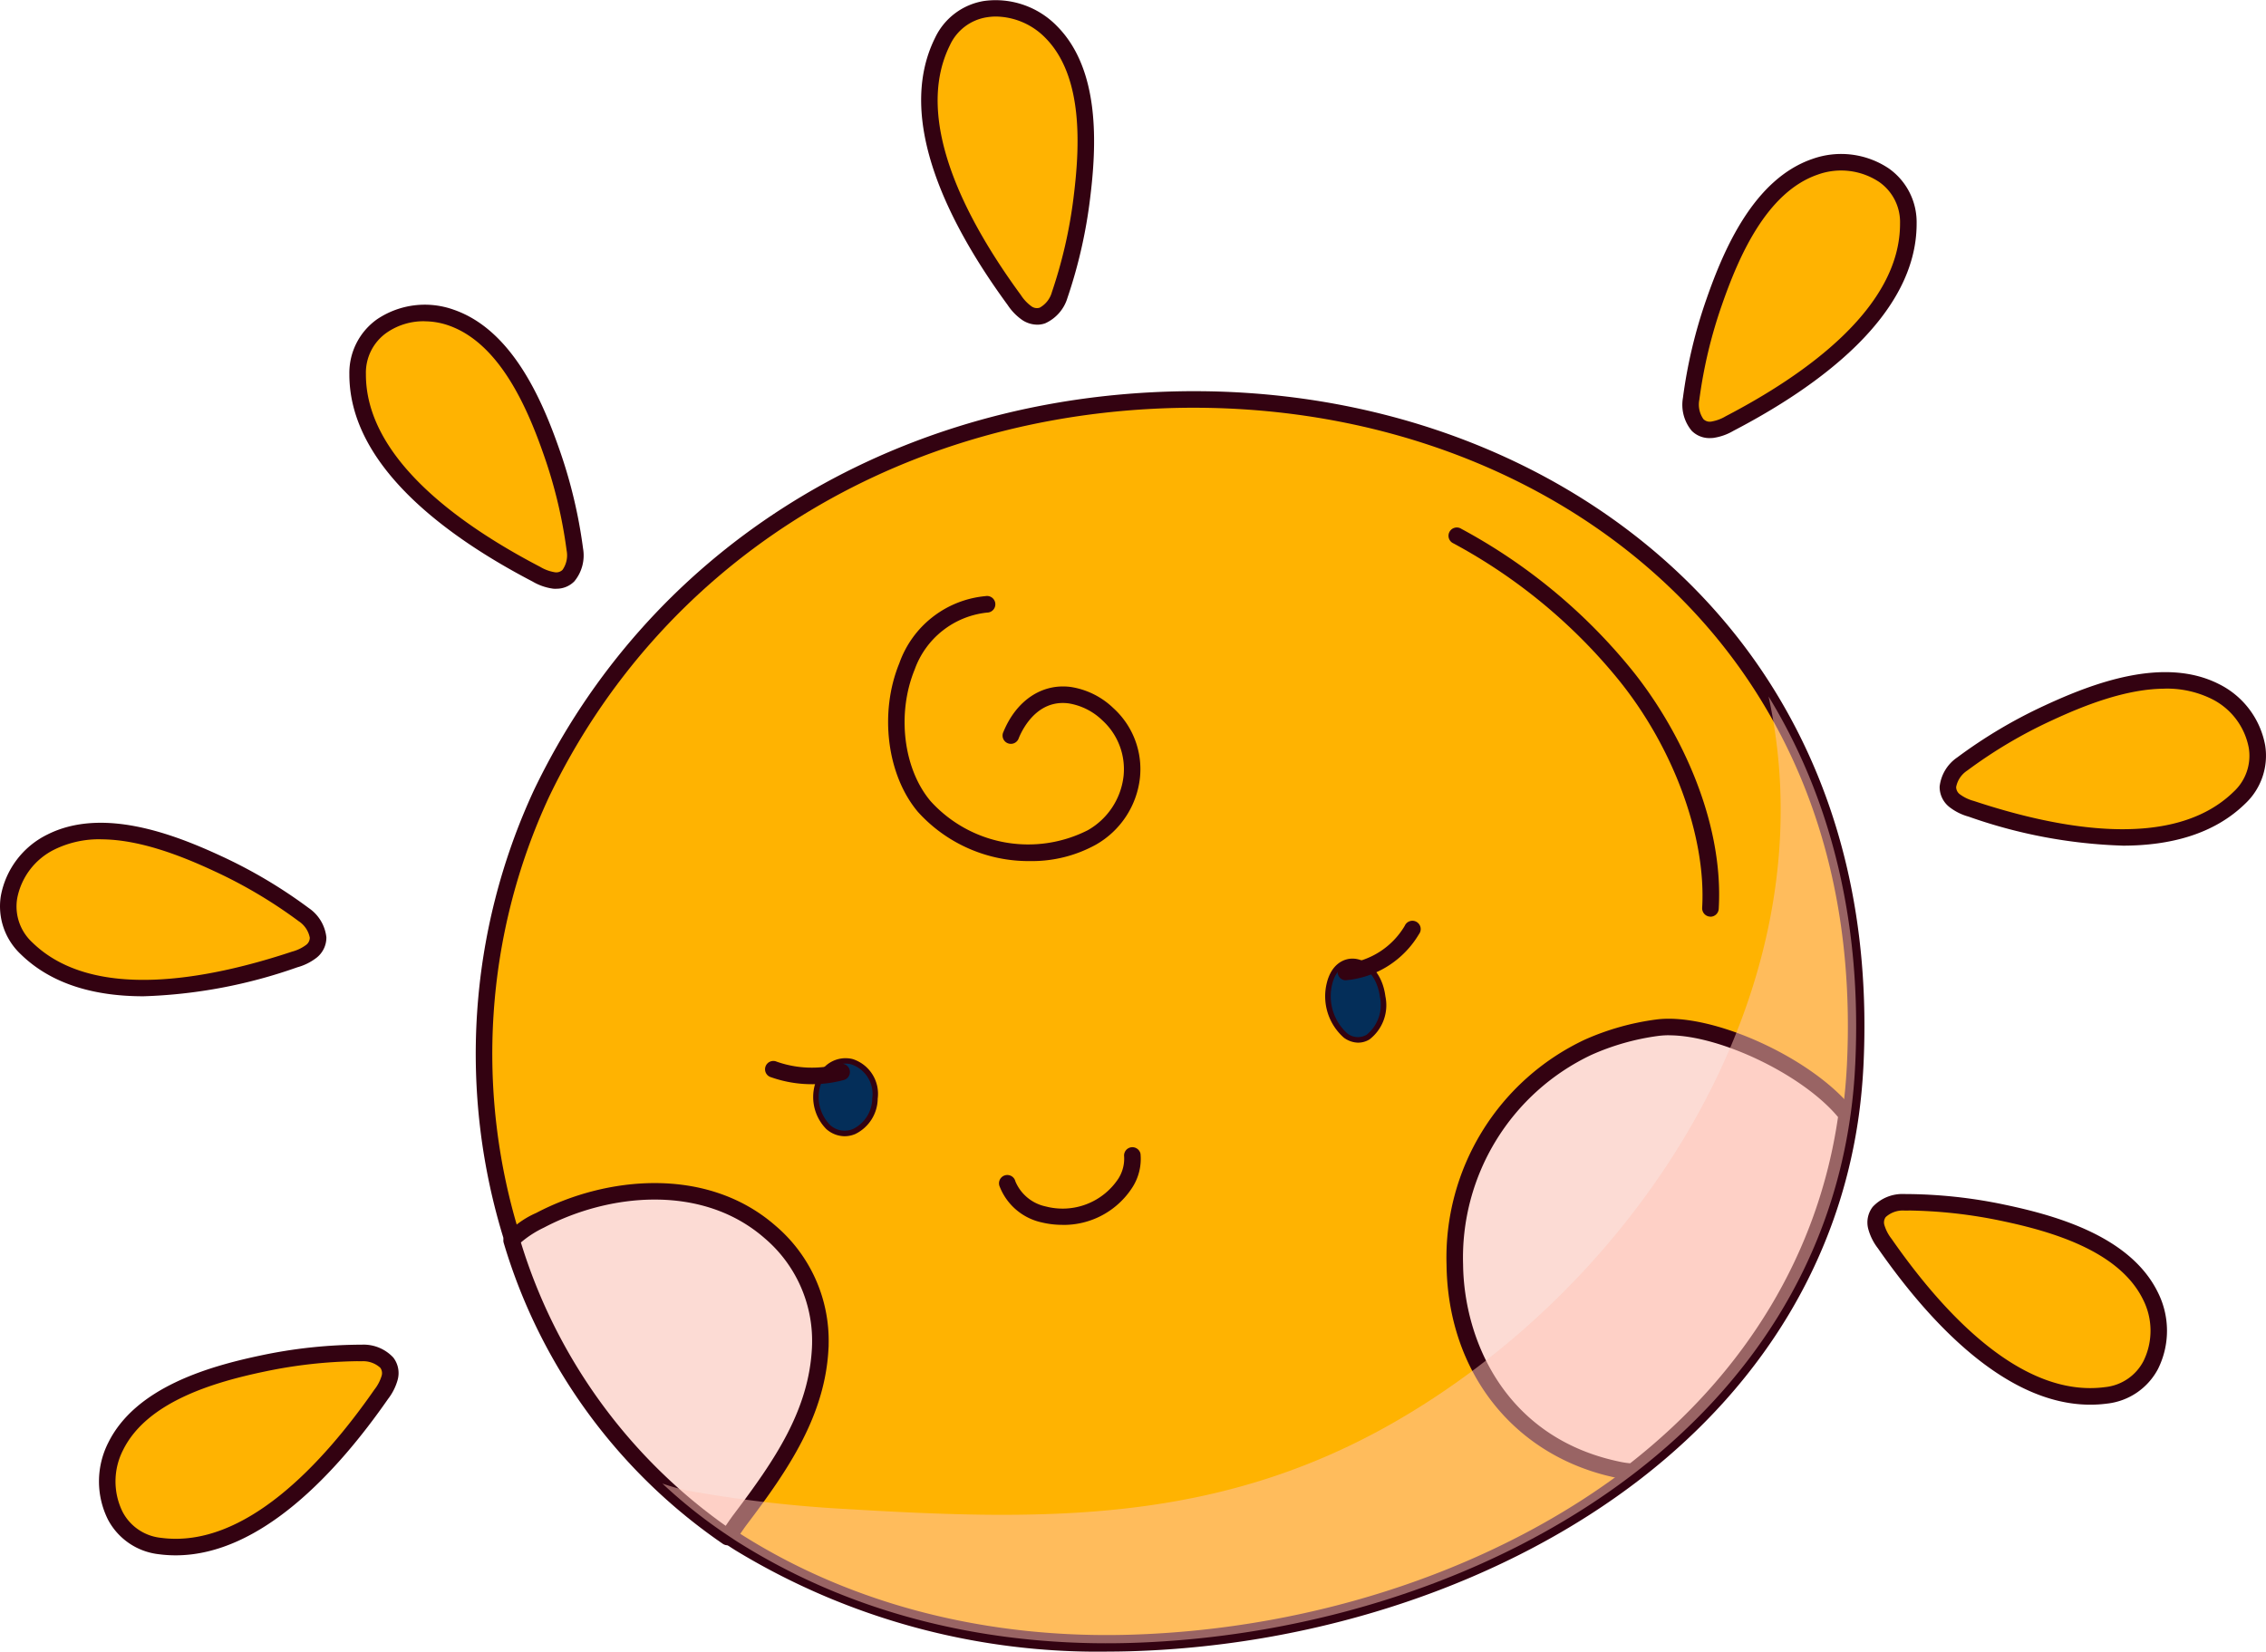
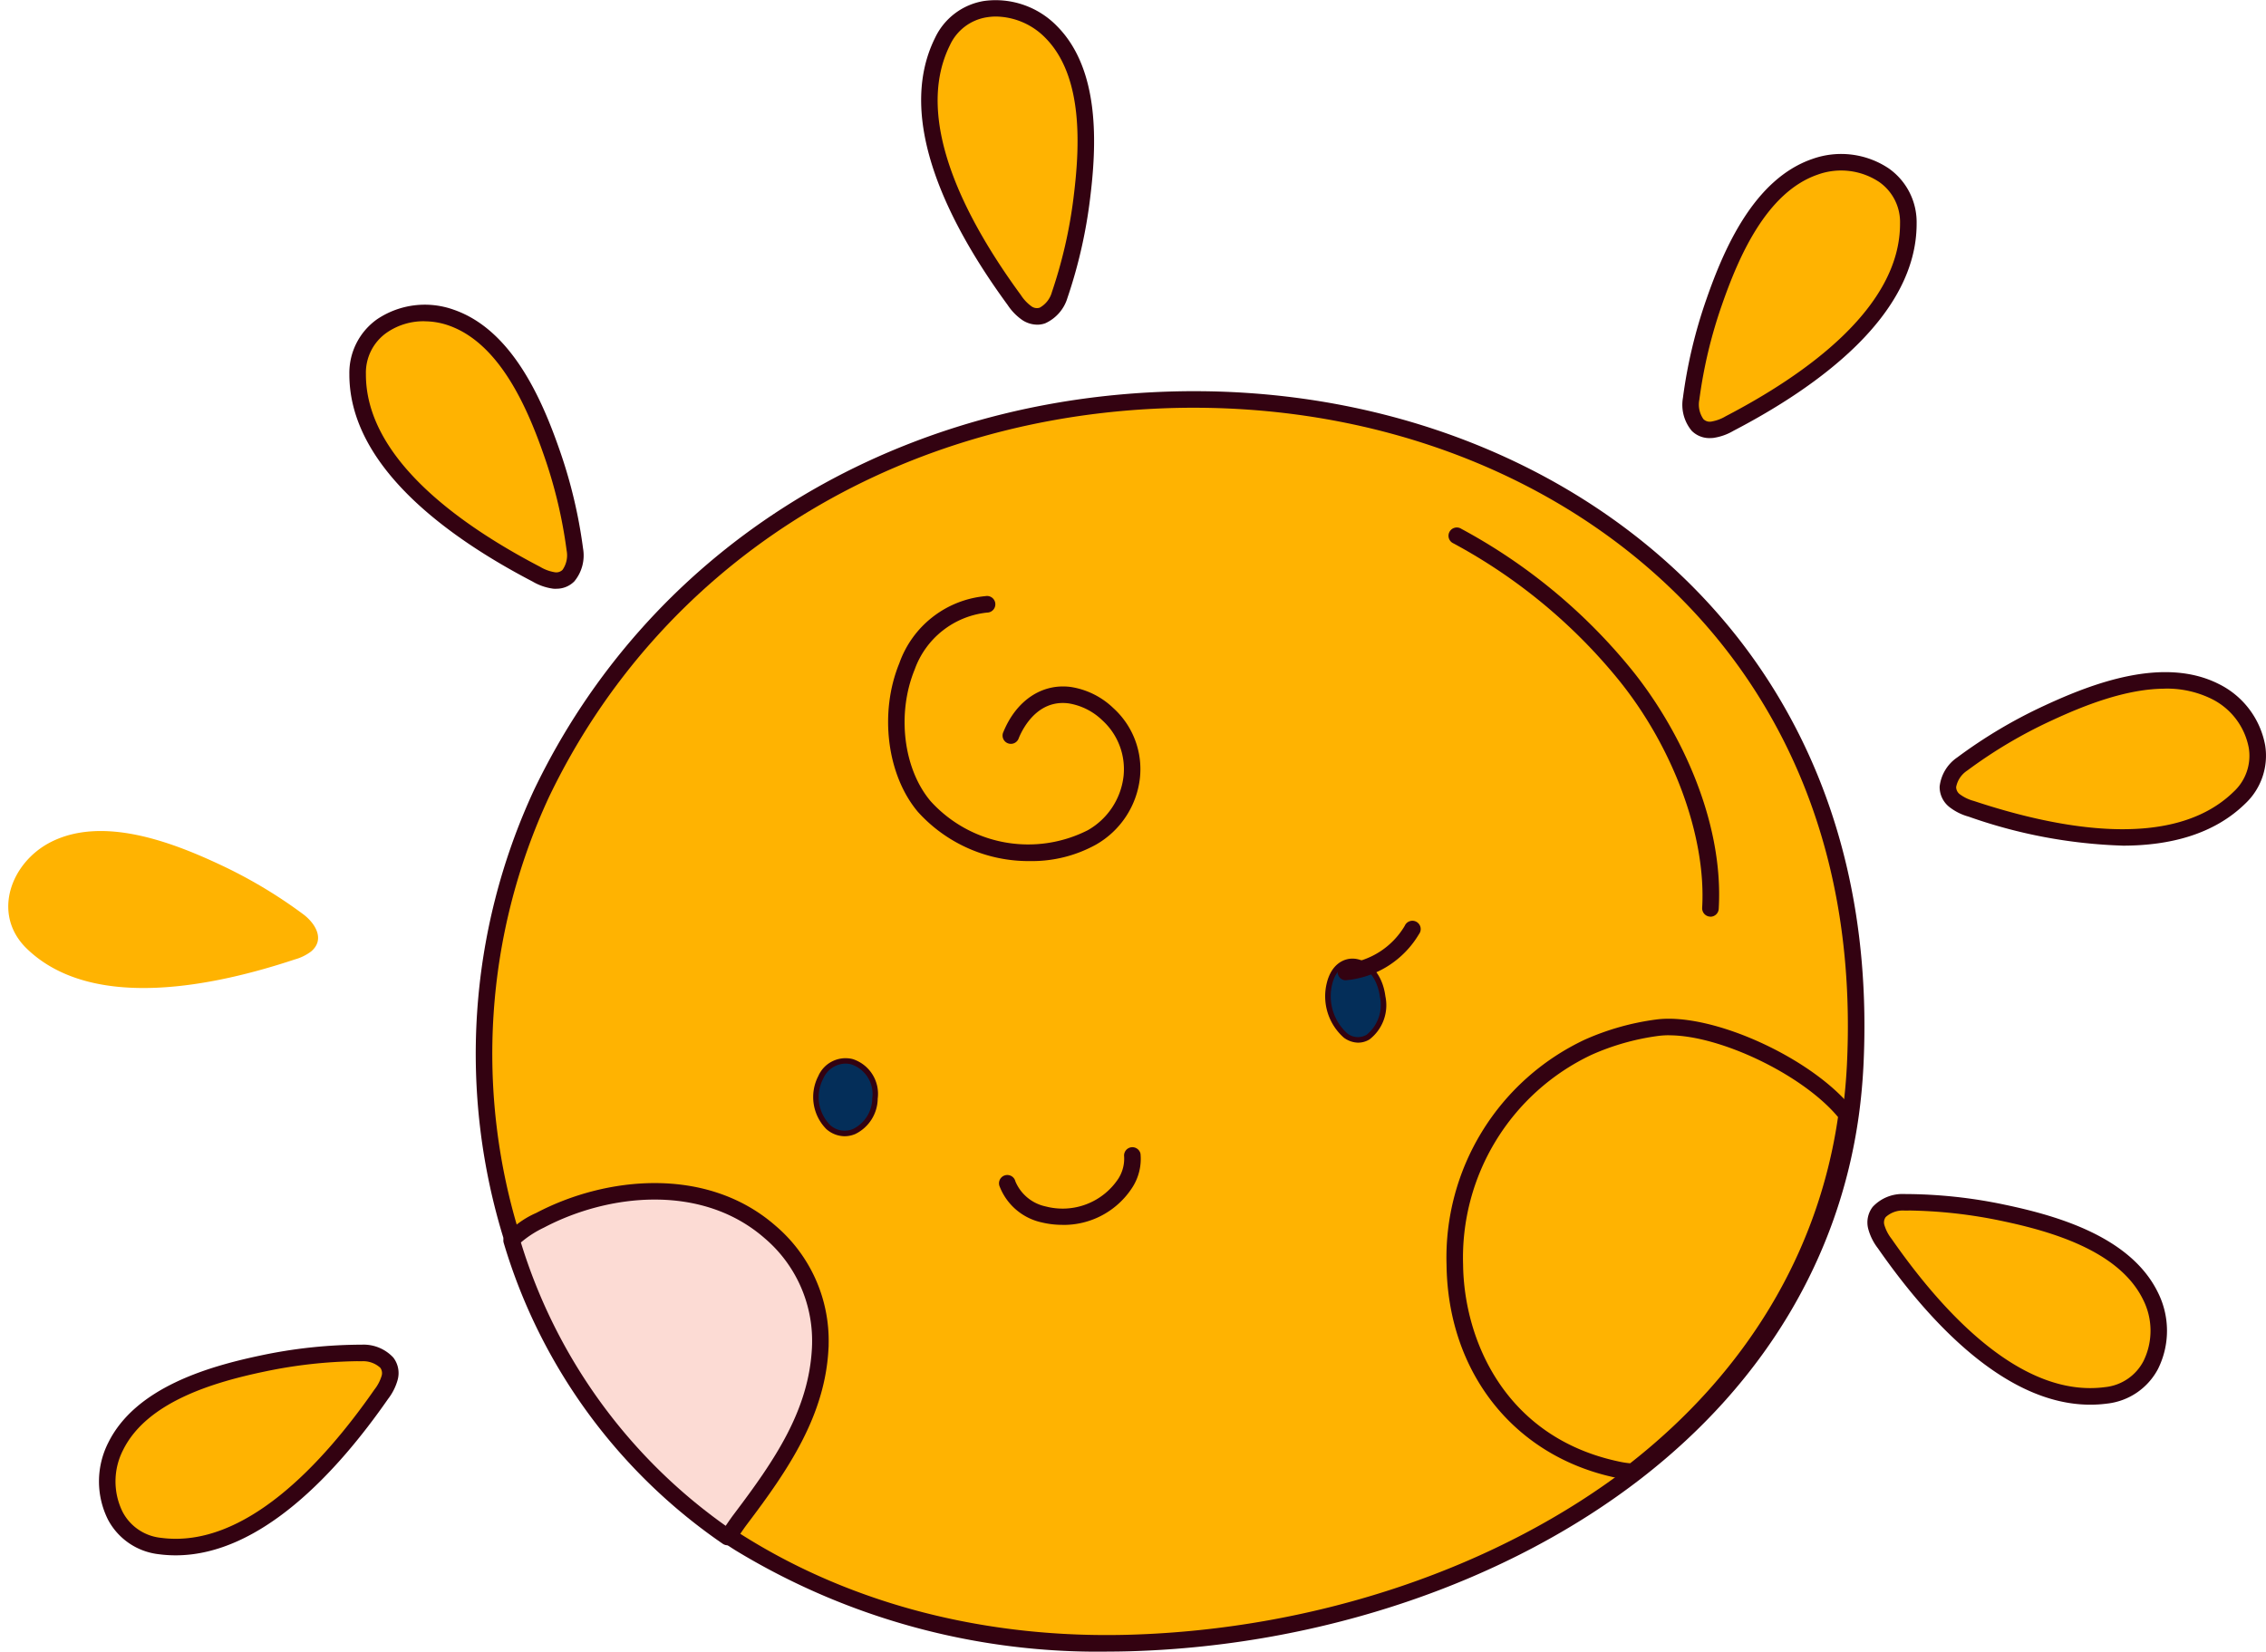
<svg xmlns="http://www.w3.org/2000/svg" id="Group_582" data-name="Group 582" width="190.985" height="139.232" viewBox="0 0 190.985 139.232">
  <defs>
    <clipPath id="clip-path">
      <rect id="Rectangle_175" data-name="Rectangle 175" width="190.985" height="139.232" fill="none" />
    </clipPath>
    <clipPath id="clip-path-3">
      <rect id="Rectangle_173" data-name="Rectangle 173" width="100.611" height="79.813" fill="none" />
    </clipPath>
  </defs>
  <g id="Group_581" data-name="Group 581" clip-path="url(#clip-path)">
    <g id="Group_580" data-name="Group 580">
      <g id="Group_579" data-name="Group 579" clip-path="url(#clip-path)">
        <path id="Path_1853" data-name="Path 1853" d="M99.615,16.737a40.443,40.443,0,0,1-1.868,8.2c-.417,1.161-1.438,2.372-2.768,1.542a4.077,4.077,0,0,1-1.064-1.108C89.856,19.83,84.4,10.548,87.869,3.576c1.841-3.706,6.5-3.488,9.161-.8,3.413,3.443,3.133,9.547,2.585,13.965" transform="translate(-8.433 -0.075)" fill="#ffb301" />
        <path id="Path_1854" data-name="Path 1854" d="M95.77,27.37a2.312,2.312,0,0,1-1.234-.378A4.678,4.678,0,0,1,93.278,25.7c-4.7-6.415-9.58-15.528-6.108-22.513A5.543,5.543,0,0,1,91.323.078a7.215,7.215,0,0,1,6.127,2.129c3.654,3.685,3.339,10.064,2.782,14.541a41.509,41.509,0,0,1-1.9,8.346,3.43,3.43,0,0,1-1.89,2.165,2.043,2.043,0,0,1-.669.113M92.316,1.394a4.868,4.868,0,0,0-.77.06A4.121,4.121,0,0,0,88.42,3.811c-3.16,6.357,1.509,14.966,5.984,21.068a3.49,3.49,0,0,0,.87.929.775.775,0,0,0,.708.132,2.145,2.145,0,0,0,1.034-1.318,39.978,39.978,0,0,0,1.833-8.046c.52-4.188.838-10.133-2.388-13.387a5.951,5.951,0,0,0-4.145-1.795" transform="translate(-8.358 0)" fill="#330211" />
        <path id="Path_1855" data-name="Path 1855" d="M49.744,40.981a40.441,40.441,0,0,1,1.95,8.177c.139,1.226-.241,2.763-1.8,2.607a4.1,4.1,0,0,1-1.445-.523c-6.089-3.171-15.086-9.083-15.061-16.869.013-4.138,4.285-6,7.861-4.773,4.584,1.578,7.032,7.176,8.5,11.381" transform="translate(-3.245 -2.841)" fill="#ffb301" />
        <path id="Path_1856" data-name="Path 1856" d="M50.033,52.4c-.09,0-.184,0-.283-.014a4.63,4.63,0,0,1-1.7-.6C41,48.112,32.592,42.1,32.615,34.3a5.543,5.543,0,0,1,2.347-4.629,7.213,7.213,0,0,1,6.439-.8c4.906,1.688,7.444,7.549,8.926,11.81A41.44,41.44,0,0,1,52.311,49a3.425,3.425,0,0,1-.737,2.777,2.1,2.1,0,0,1-1.542.618M38.93,29.846a5.456,5.456,0,0,0-3.159.958,4.12,4.12,0,0,0-1.761,3.5c-.021,7.1,7.975,12.753,14.687,16.247a3.462,3.462,0,0,0,1.192.448.757.757,0,0,0,.692-.194,2.141,2.141,0,0,0,.345-1.639,40.023,40.023,0,0,0-1.916-8.027c-1.388-3.987-3.732-9.46-8.064-10.95a6.208,6.208,0,0,0-2.016-.338" transform="translate(-3.17 -2.765)" fill="#330211" />
        <path id="Path_1857" data-name="Path 1857" d="M18.448,80.353a40.373,40.373,0,0,1,7.227,4.294c.977.753,1.816,2.1.618,3.107a4.082,4.082,0,0,1-1.381.673c-6.516,2.164-17.023,4.5-22.6-.934C-.644,84.6.991,80.236,4.364,78.526c4.324-2.192,10.047-.051,14.084,1.826" transform="translate(-0.075 -7.542)" fill="#ffb301" />
-         <path id="Path_1858" data-name="Path 1858" d="M12.09,91.454c-3.967,0-7.673-.939-10.335-3.537A5.545,5.545,0,0,1,.068,83.009a7.213,7.213,0,0,1,3.906-5.179c4.629-2.345,10.6-.087,14.694,1.816a41.435,41.435,0,0,1,7.358,4.373,3.437,3.437,0,0,1,1.482,2.464,2.161,2.161,0,0,1-.837,1.729,4.647,4.647,0,0,1-1.613.8A42.8,42.8,0,0,1,12.09,91.454M8.5,78.22a8.52,8.52,0,0,0-3.894.854A5.8,5.8,0,0,0,1.446,83.22a4.122,4.122,0,0,0,1.283,3.7c5.08,4.957,14.707,3.155,21.888.771a3.46,3.46,0,0,0,1.152-.544.766.766,0,0,0,.341-.631,2.144,2.144,0,0,0-.935-1.39,40.083,40.083,0,0,0-7.1-4.213c-2.7-1.258-6.275-2.689-9.58-2.689" transform="translate(0 -7.467)" fill="#330211" />
        <path id="Path_1859" data-name="Path 1859" d="M23.093,127.228a40.439,40.439,0,0,1,8.358-.895c1.233.017,2.709.59,2.357,2.116a4.072,4.072,0,0,1-.7,1.366c-3.918,5.638-10.927,13.808-18.646,12.8-4.1-.538-5.411-5.014-3.735-8.4,2.148-4.346,8.011-6.063,12.368-6.98" transform="translate(-0.973 -12.279)" fill="#ffb301" />
        <path id="Path_1860" data-name="Path 1860" d="M15.706,143.321a10.8,10.8,0,0,1-1.412-.092A5.541,5.541,0,0,1,10,140.312a7.212,7.212,0,0,1,.023-6.488c2.3-4.652,8.433-6.425,12.849-7.353a41.429,41.429,0,0,1,8.513-.909,3.422,3.422,0,0,1,2.66,1.083,2.149,2.149,0,0,1,.367,1.887,4.641,4.641,0,0,1-.808,1.607c-4.262,6.132-10.724,13.181-17.9,13.182m15.332-16.367a40.537,40.537,0,0,0-7.878.883c-4.13.868-9.856,2.5-11.886,6.606a5.8,5.8,0,0,0-.042,5.211,4.12,4.12,0,0,0,3.244,2.192c7.03.928,13.664-6.289,17.982-12.5a3.468,3.468,0,0,0,.595-1.124.769.769,0,0,0-.1-.712,2.14,2.14,0,0,0-1.582-.55l-.328,0" transform="translate(-0.898 -12.204)" fill="#330211" />
        <path id="Path_1861" data-name="Path 1861" d="M159.828,26.913a40.442,40.442,0,0,0-1.95,8.177c-.14,1.225.24,2.763,1.8,2.607a4.092,4.092,0,0,0,1.445-.523C167.212,34,176.208,28.09,176.184,20.3c-.013-4.138-4.286-6-7.861-4.773-4.584,1.578-7.033,7.176-8.5,11.381" transform="translate(-15.342 -1.473)" fill="#ffb301" />
        <path id="Path_1862" data-name="Path 1862" d="M159.389,38.33a2.1,2.1,0,0,1-1.542-.618,3.427,3.427,0,0,1-.737-2.778,41.455,41.455,0,0,1,1.984-8.327c1.482-4.261,4.02-10.122,8.926-11.81a7.219,7.219,0,0,1,6.439.8,5.543,5.543,0,0,1,2.347,4.629c.023,7.8-8.383,13.817-15.438,17.489a4.634,4.634,0,0,1-1.7.6,2.8,2.8,0,0,1-.283.014m1.023-11.263a40.022,40.022,0,0,0-1.916,8.027,2.138,2.138,0,0,0,.345,1.639.759.759,0,0,0,.692.2,3.48,3.48,0,0,0,1.191-.447c6.712-3.495,14.708-9.15,14.688-16.248a4.121,4.121,0,0,0-1.761-3.5,5.8,5.8,0,0,0-5.175-.62c-4.332,1.491-6.676,6.963-8.064,10.95" transform="translate(-15.267 -1.398)" fill="#330211" />
        <path id="Path_1863" data-name="Path 1863" d="M190.287,66.286a40.373,40.373,0,0,0-7.227,4.294c-.977.753-1.816,2.1-.618,3.107a4.065,4.065,0,0,0,1.381.673c6.516,2.164,17.023,4.5,22.6-.934,2.961-2.89,1.325-7.256-2.048-8.966-4.324-2.192-10.047-.051-14.084,1.826" transform="translate(-17.675 -6.175)" fill="#ffb301" />
        <path id="Path_1864" data-name="Path 1864" d="M196.493,77.387a42.828,42.828,0,0,1-12.966-2.441,4.638,4.638,0,0,1-1.612-.8,2.156,2.156,0,0,1-.837-1.729,3.429,3.429,0,0,1,1.481-2.463,41.358,41.358,0,0,1,7.358-4.373c4.092-1.9,10.063-4.164,14.694-1.816a7.216,7.216,0,0,1,3.906,5.179,5.547,5.547,0,0,1-1.687,4.909c-2.662,2.6-6.369,3.537-10.336,3.537m3.592-13.234c-3.3,0-6.875,1.432-9.58,2.69a39.965,39.965,0,0,0-7.1,4.213,2.139,2.139,0,0,0-.936,1.389.768.768,0,0,0,.342.632,3.472,3.472,0,0,0,1.151.543c7.18,2.385,16.808,4.188,21.888-.771a4.12,4.12,0,0,0,1.283-3.7,5.8,5.8,0,0,0-3.159-4.146,8.516,8.516,0,0,0-3.893-.854" transform="translate(-17.6 -6.1)" fill="#330211" />
        <path id="Path_1865" data-name="Path 1865" d="M185.886,113.161a40.377,40.377,0,0,0-8.358-.895c-1.233.017-2.709.59-2.357,2.116a4.072,4.072,0,0,0,.7,1.366c3.918,5.638,10.927,13.808,18.646,12.8,4.1-.538,5.411-5.014,3.735-8.4-2.148-4.346-8.011-6.063-12.368-6.98" transform="translate(-17.021 -10.912)" fill="#ffb301" />
        <path id="Path_1866" data-name="Path 1866" d="M193.123,129.254c-7.175,0-13.636-7.049-17.9-13.182a4.649,4.649,0,0,1-.808-1.607,2.149,2.149,0,0,1,.367-1.887,3.422,3.422,0,0,1,2.66-1.083,41.138,41.138,0,0,1,8.513.909c4.416.928,10.55,2.7,12.849,7.353a7.212,7.212,0,0,1,.023,6.488,5.538,5.538,0,0,1-4.293,2.917,10.794,10.794,0,0,1-1.411.092M177.79,112.887l-.328,0a2.14,2.14,0,0,0-1.582.55.768.768,0,0,0-.1.711,3.475,3.475,0,0,0,.595,1.126c4.319,6.212,10.937,13.428,17.982,12.5a4.121,4.121,0,0,0,3.244-2.191,5.8,5.8,0,0,0-.042-5.212c-2.03-4.108-7.756-5.738-11.886-6.606a40.529,40.529,0,0,0-7.878-.883" transform="translate(-16.946 -10.836)" fill="#330211" />
        <path id="Path_1867" data-name="Path 1867" d="M160.755,93.407q-.1,2.127-.386,4.163c-1.758,12.706-8.59,22.771-18.027,30.1-11.762,9.13-27.571,14.014-42.649,14.46-11.515.339-22.971-2.172-32.923-8.391-.33-.2-.652-.418-.977-.636a42.016,42.016,0,0,1-5.568-4.409,47.4,47.4,0,0,1-12.632-20.585,52.211,52.211,0,0,1,2.447-37.6c20.353-42.4,82.052-43.161,103.419-8.158,5.1,8.344,7.9,18.725,7.3,31.059" transform="translate(-4.394 -3.626)" fill="#ffb301" />
        <path id="Path_1868" data-name="Path 1868" d="M97.608,142.783a58.748,58.748,0,0,1-31.285-8.526c-.289-.18-.572-.367-.859-.558l-.138-.09a43.024,43.024,0,0,1-5.654-4.482A48.174,48.174,0,0,1,46.85,108.24a52.827,52.827,0,0,1,2.485-38.112C58.848,50.307,78.35,37.779,101.5,36.615c22.164-1.121,42.272,8.577,52.476,25.294,5.488,8.984,7.978,19.567,7.4,31.457-.07,1.409-.2,2.83-.392,4.223-1.658,11.985-7.984,22.551-18.291,30.557-11.347,8.808-27.041,14.133-43.057,14.606q-1.018.03-2.03.03M65.923,132.33l.181.118c.32.214.633.423.956.624,9.247,5.776,20.5,8.644,32.536,8.286,15.726-.466,31.122-5.683,42.242-14.314,10.014-7.778,16.156-18.029,17.764-29.645.185-1.352.312-2.732.38-4.1.564-11.606-1.856-21.922-7.2-30.662-9.938-16.28-29.564-25.714-51.216-24.629C78.939,39.147,59.881,51.38,50.592,70.732a51.416,51.416,0,0,0-2.409,37.094A46.77,46.77,0,0,0,60.626,128.11a41.74,41.74,0,0,0,5.3,4.22" transform="translate(-4.318 -3.55)" fill="#330211" />
-         <path id="Path_1869" data-name="Path 1869" d="M168.848,103.276c-1.758,12.706-8.59,22.771-18.027,30.1a6.856,6.856,0,0,1-1.33-.177c-9.093-1.93-13.576-9.46-13.674-17.26-.093-7.358,3.711-14.958,11.217-18.334a21.092,21.092,0,0,1,5.828-1.651c4.553-.614,12.841,3.307,15.985,7.321" transform="translate(-13.201 -9.32)" fill="#fcdbd4" />
        <path id="Path_1870" data-name="Path 1870" d="M150.745,134a7.528,7.528,0,0,1-1.474-.192c-8.53-1.811-14.114-8.85-14.227-17.934A20.3,20.3,0,0,1,146.673,96.9a21.74,21.74,0,0,1,6.021-1.706c4.708-.631,13.246,3.264,16.628,7.582a.7.7,0,0,1,.142.526c-1.658,11.984-7.984,22.55-18.291,30.556a.7.7,0,0,1-.427.147m3.063-37.487a7.074,7.074,0,0,0-.928.058,20.388,20.388,0,0,0-5.635,1.6,18.91,18.91,0,0,0-10.807,17.69c.08,6.384,3.564,14.557,13.12,16.586a7.383,7.383,0,0,0,.959.151c9.811-7.692,15.862-17.774,17.521-29.19-2.981-3.578-9.933-6.89-14.23-6.89" transform="translate(-13.125 -9.245)" fill="#330211" />
        <path id="Path_1871" data-name="Path 1871" d="M73.787,124.122c0,.1-.005.2-.01.288-.265,5.637-3.441,10.13-6.711,14.456-.494.651-.8,1.186-1.1,1.516a46.013,46.013,0,0,1-18.2-24.994,7.033,7.033,0,0,1,2.4-1.707c5.963-3.144,14.028-3.716,19.4,1a12.094,12.094,0,0,1,4.229,9.446" transform="translate(-4.642 -10.811)" fill="#fcdbd4" />
        <path id="Path_1872" data-name="Path 1872" d="M65.889,141.006a.716.716,0,0,1-.391-.116,46.968,46.968,0,0,1-18.474-25.368.693.693,0,0,1,.1-.618,7.535,7.535,0,0,1,2.633-1.912c5.889-3.106,14.414-3.973,20.185,1.087a12.71,12.71,0,0,1,4.465,9.981c0,.1,0,.21-.01.311-.268,5.691-3.394,10.269-6.852,14.843-.209.276-.384.531-.538.757a7.4,7.4,0,0,1-.606.81.7.7,0,0,1-.515.227m-17.417-25.53a45.632,45.632,0,0,0,17.261,23.887c.041-.058.082-.119.125-.182.165-.242.352-.515.576-.811,3.448-4.56,6.322-8.766,6.572-14.067,0-.083.008-.169.008-.255a11.347,11.347,0,0,0-3.99-8.922c-5.272-4.623-13.148-3.785-18.613-.9a8.782,8.782,0,0,0-1.939,1.251" transform="translate(-4.567 -10.737)" fill="#330211" />
        <path id="Path_1873" data-name="Path 1873" d="M81.15,102.228c-.119,2.352-2.333,3.807-3.952,2.4a3.6,3.6,0,0,1-.622-4.173c1.328-2.576,4.733-1.368,4.575,1.771" transform="translate(-7.404 -9.628)" fill="#042e59" />
        <path id="Path_1874" data-name="Path 1874" d="M78.568,105.389a2.35,2.35,0,0,1-1.548-.608,3.841,3.841,0,0,1-.675-4.456,2.506,2.506,0,0,1,2.906-1.44,3.079,3.079,0,0,1,2.105,3.33,3.362,3.362,0,0,1-1.883,2.984,2.3,2.3,0,0,1-.9.19m.059-6.123a2.089,2.089,0,0,0-1.87,1.271,3.356,3.356,0,0,0,.568,3.892,1.8,1.8,0,0,0,1.966.341,2.9,2.9,0,0,0,1.6-2.579,2.63,2.63,0,0,0-1.762-2.858,1.95,1.95,0,0,0-.5-.067" transform="translate(-7.38 -9.603)" fill="#330211" />
        <path id="Path_1875" data-name="Path 1875" d="M128.588,92.76c.335,2.535-1.4,4.48-3.135,3.261a4.41,4.41,0,0,1-1.351-4.352c.72-2.987,4.038-2.292,4.486,1.091" transform="translate(-12.051 -8.726)" fill="#042e59" />
        <path id="Path_1876" data-name="Path 1876" d="M126.505,96.6a2.107,2.107,0,0,1-1.212-.418,4.65,4.65,0,0,1-1.444-4.6c.384-1.591,1.433-2.113,2.27-2.065,1.092.057,2.4,1.077,2.673,3.181a3.644,3.644,0,0,1-1.335,3.624,1.819,1.819,0,0,1-.952.276m-.494-6.618c-.813,0-1.449.633-1.71,1.712a4.218,4.218,0,0,0,1.259,4.108,1.434,1.434,0,0,0,1.657.125,3.23,3.23,0,0,0,1.115-3.164c-.244-1.841-1.33-2.73-2.236-2.778l-.085,0" transform="translate(-12.026 -8.701)" fill="#330211" />
        <path id="Path_1877" data-name="Path 1877" d="M125.535,91.005a.7.7,0,0,1-.057-1.393,6.581,6.581,0,0,0,5.053-3.2.7.7,0,1,1,1.2.7A7.994,7.994,0,0,1,125.594,91l-.059,0" transform="translate(-12.134 -8.365)" fill="#330211" />
-         <path id="Path_1878" data-name="Path 1878" d="M75.379,101.032a10.314,10.314,0,0,1-3.423-.581.7.7,0,1,1,.464-1.315,8.946,8.946,0,0,0,5.331.181.7.7,0,0,1,.374,1.344,10.248,10.248,0,0,1-2.746.372" transform="translate(-6.949 -9.632)" fill="#330211" />
        <path id="Path_1879" data-name="Path 1879" d="M98.581,113.662a7.356,7.356,0,0,1-1.693-.2,4.927,4.927,0,0,1-3.553-3A.7.7,0,1,1,94.648,110a3.574,3.574,0,0,0,2.56,2.112,5.631,5.631,0,0,0,6.126-2.356,3.142,3.142,0,0,0,.475-1.906.7.7,0,0,1,1.384-.178,4.445,4.445,0,0,1-.654,2.785,6.88,6.88,0,0,1-5.959,3.209" transform="translate(-9.068 -10.406)" fill="#330211" />
        <path id="Path_1880" data-name="Path 1880" d="M94.9,78a12.57,12.57,0,0,1-9.474-4.143c-2.619-3.1-3.28-8.37-1.57-12.535a8.529,8.529,0,0,1,7.269-5.659.7.7,0,1,1,.125,1.389,7.289,7.289,0,0,0-6.1,4.8c-1.523,3.711-.957,8.38,1.345,11.1a11.1,11.1,0,0,0,13.238,2.45,6.023,6.023,0,0,0,3.017-4.522,5.563,5.563,0,0,0-1.8-4.76,5.3,5.3,0,0,0-2.81-1.412c-2.655-.358-3.9,2.15-4.217,2.926a.7.7,0,1,1-1.291-.531c1.092-2.657,3.271-4.107,5.695-3.778A6.632,6.632,0,0,1,101.89,65.1a6.945,6.945,0,0,1,2.238,5.944,7.425,7.425,0,0,1-3.713,5.578A11.148,11.148,0,0,1,94.9,78" transform="translate(-8.058 -5.41)" fill="#330211" />
        <g id="Group_578" data-name="Group 578" transform="translate(55.83 58.722)" opacity="0.5" style="mix-blend-mode: multiply;isolation: isolate">
          <g id="Group_577" data-name="Group 577">
            <g id="Group_576" data-name="Group 576" clip-path="url(#clip-path-3)">
-               <path id="Path_1881" data-name="Path 1881" d="M162.372,96.1q-.1,2.127-.386,4.163c-1.758,12.706-8.59,22.771-18.027,30.1-11.762,9.13-27.571,14.014-42.649,14.46-11.515.339-22.971-2.172-32.923-8.391-.33-.2-.652-.418-.977-.636a42.016,42.016,0,0,1-5.568-4.409,16.836,16.836,0,0,0,2.093.59,108.837,108.837,0,0,0,13.39,1.558c16.5.99,30.99,1.256,45.8-7.092,20-11.274,35.989-34.776,32.482-58.467-.144-.986-.325-1.963-.534-2.935,5.1,8.344,7.9,18.725,7.3,31.059" transform="translate(-61.841 -65.044)" fill="#ffc5b7" />
-             </g>
+               </g>
          </g>
        </g>
        <path id="Path_1882" data-name="Path 1882" d="M157.312,82.065a.706.706,0,0,1-.7-.739c.354-6.017-2.444-13.6-7.125-19.325A46.145,46.145,0,0,0,135.655,50.6a.7.7,0,1,1,.663-1.227,47.473,47.473,0,0,1,14.251,11.748c3.894,4.758,7.891,12.586,7.439,20.291a.7.7,0,0,1-.7.657" transform="translate(-13.149 -4.79)" fill="#330211" />
      </g>
    </g>
  </g>
</svg>